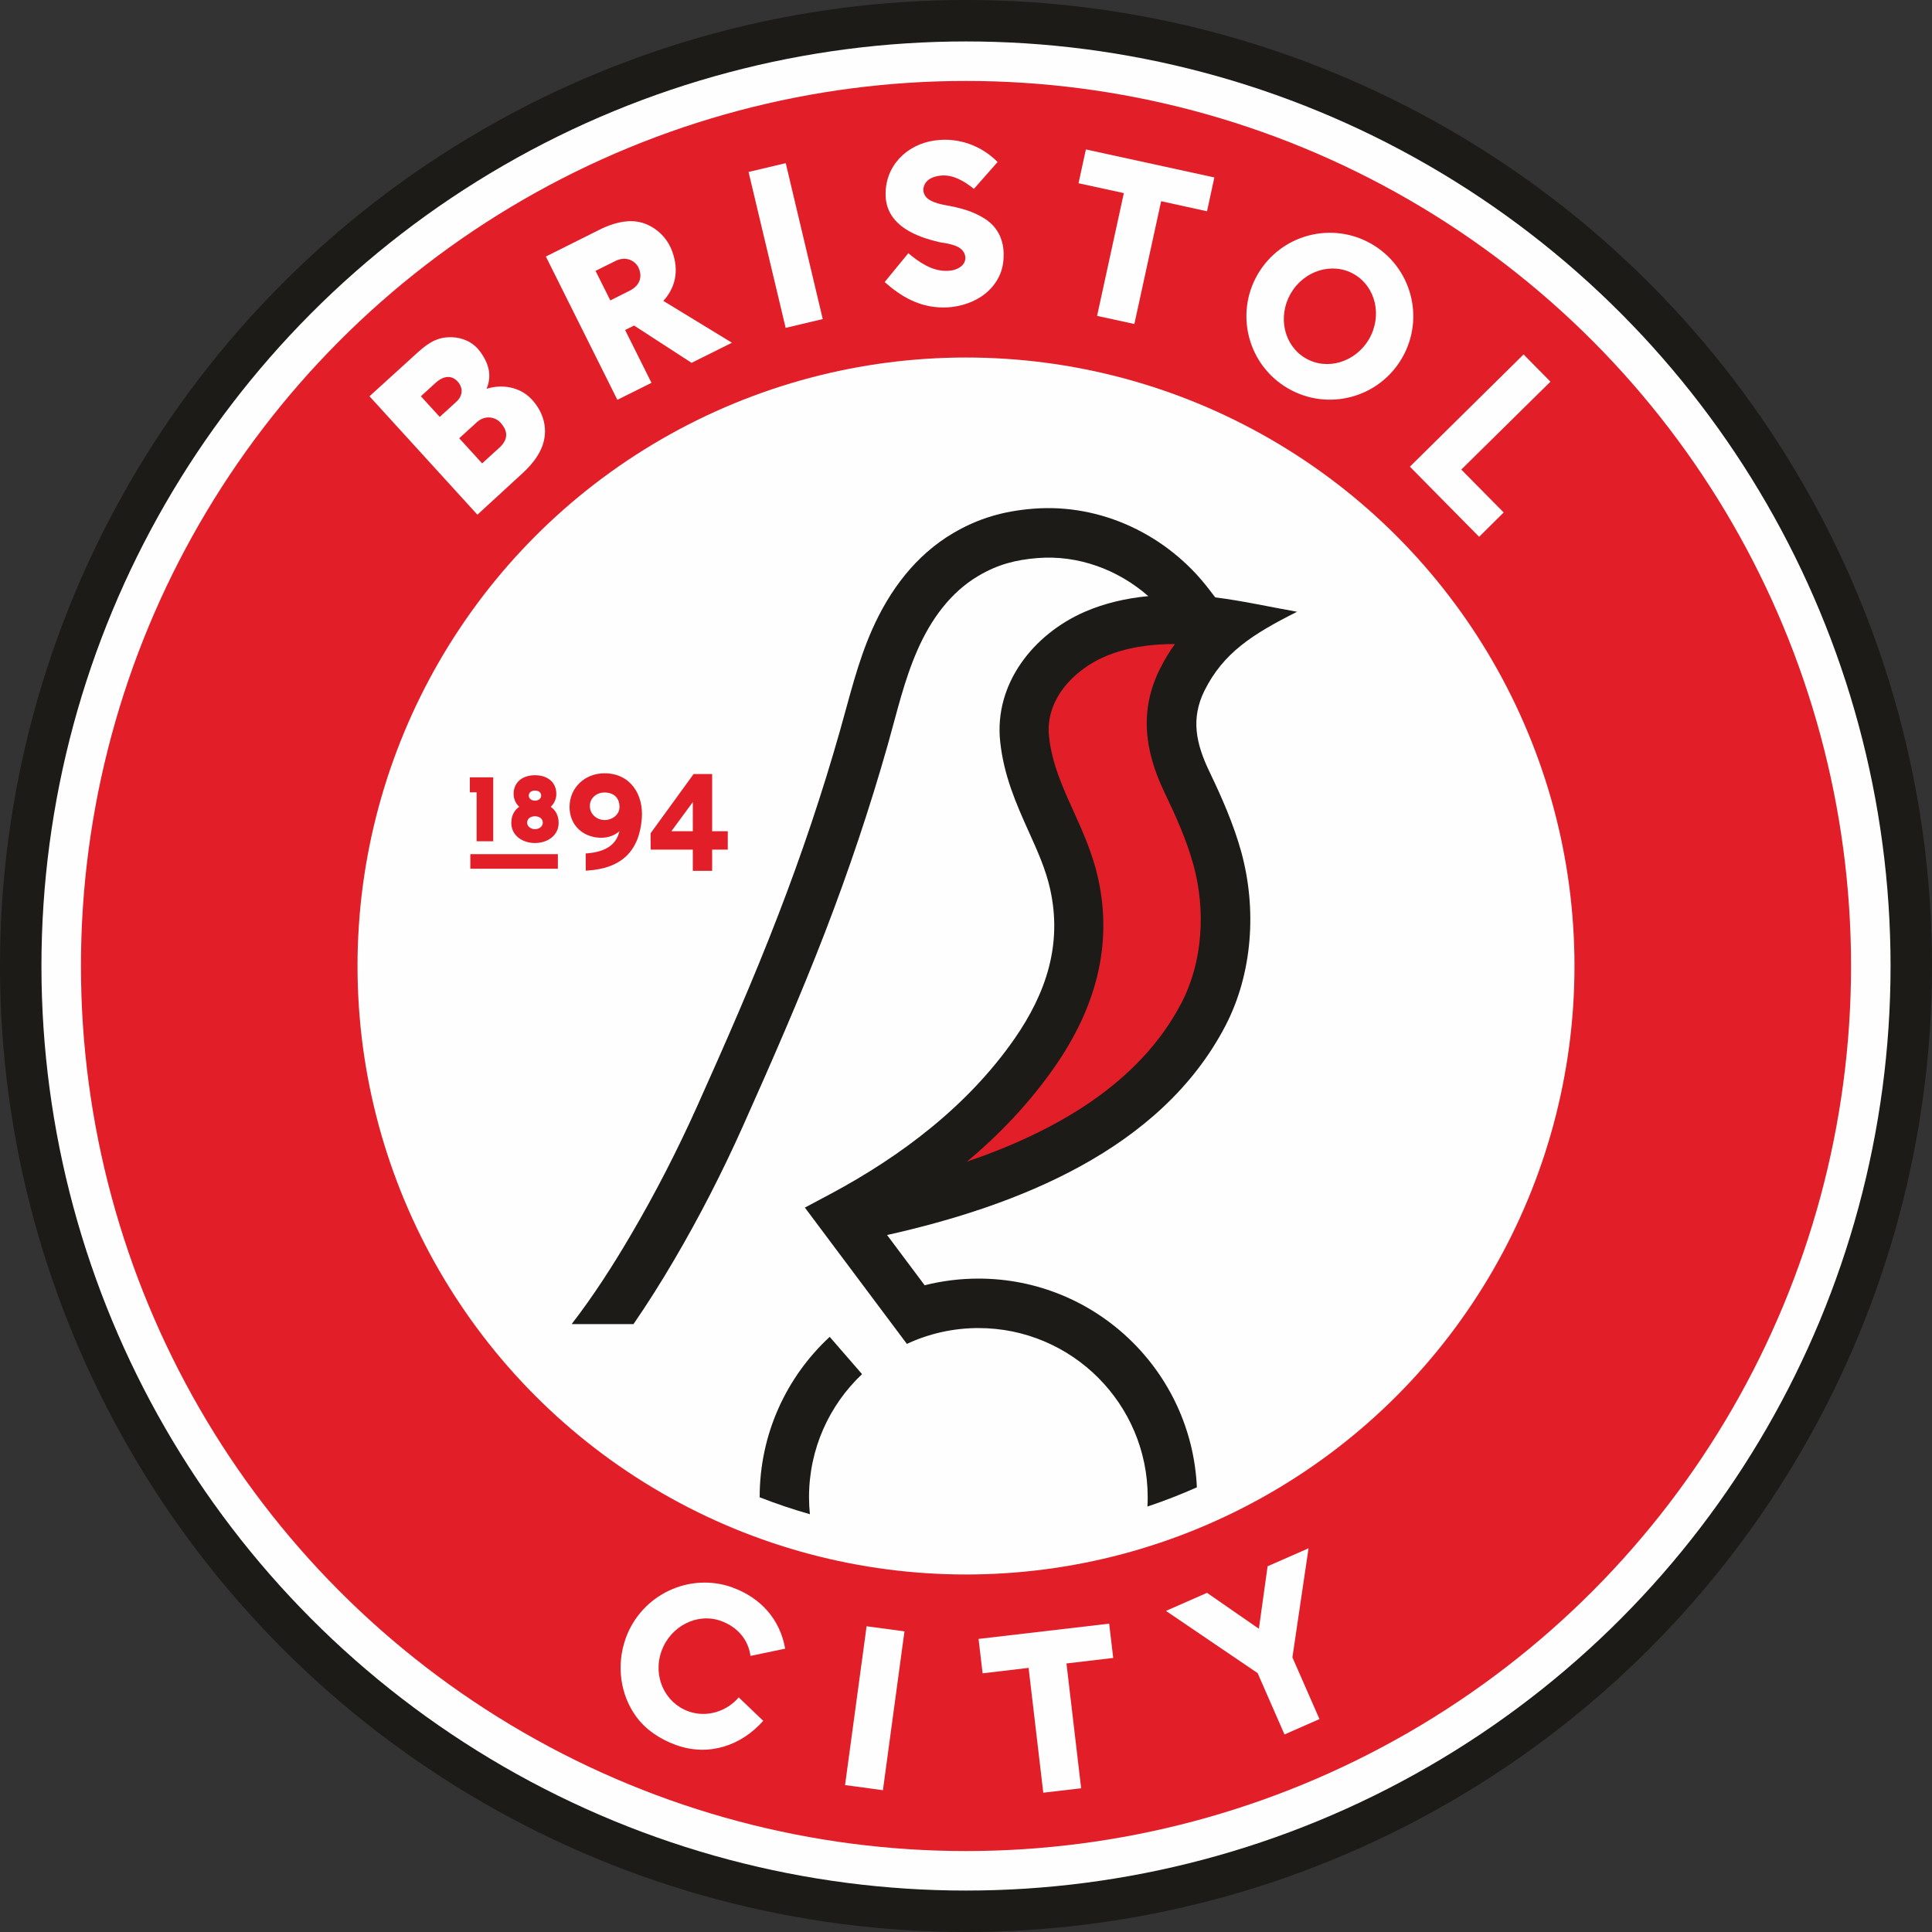
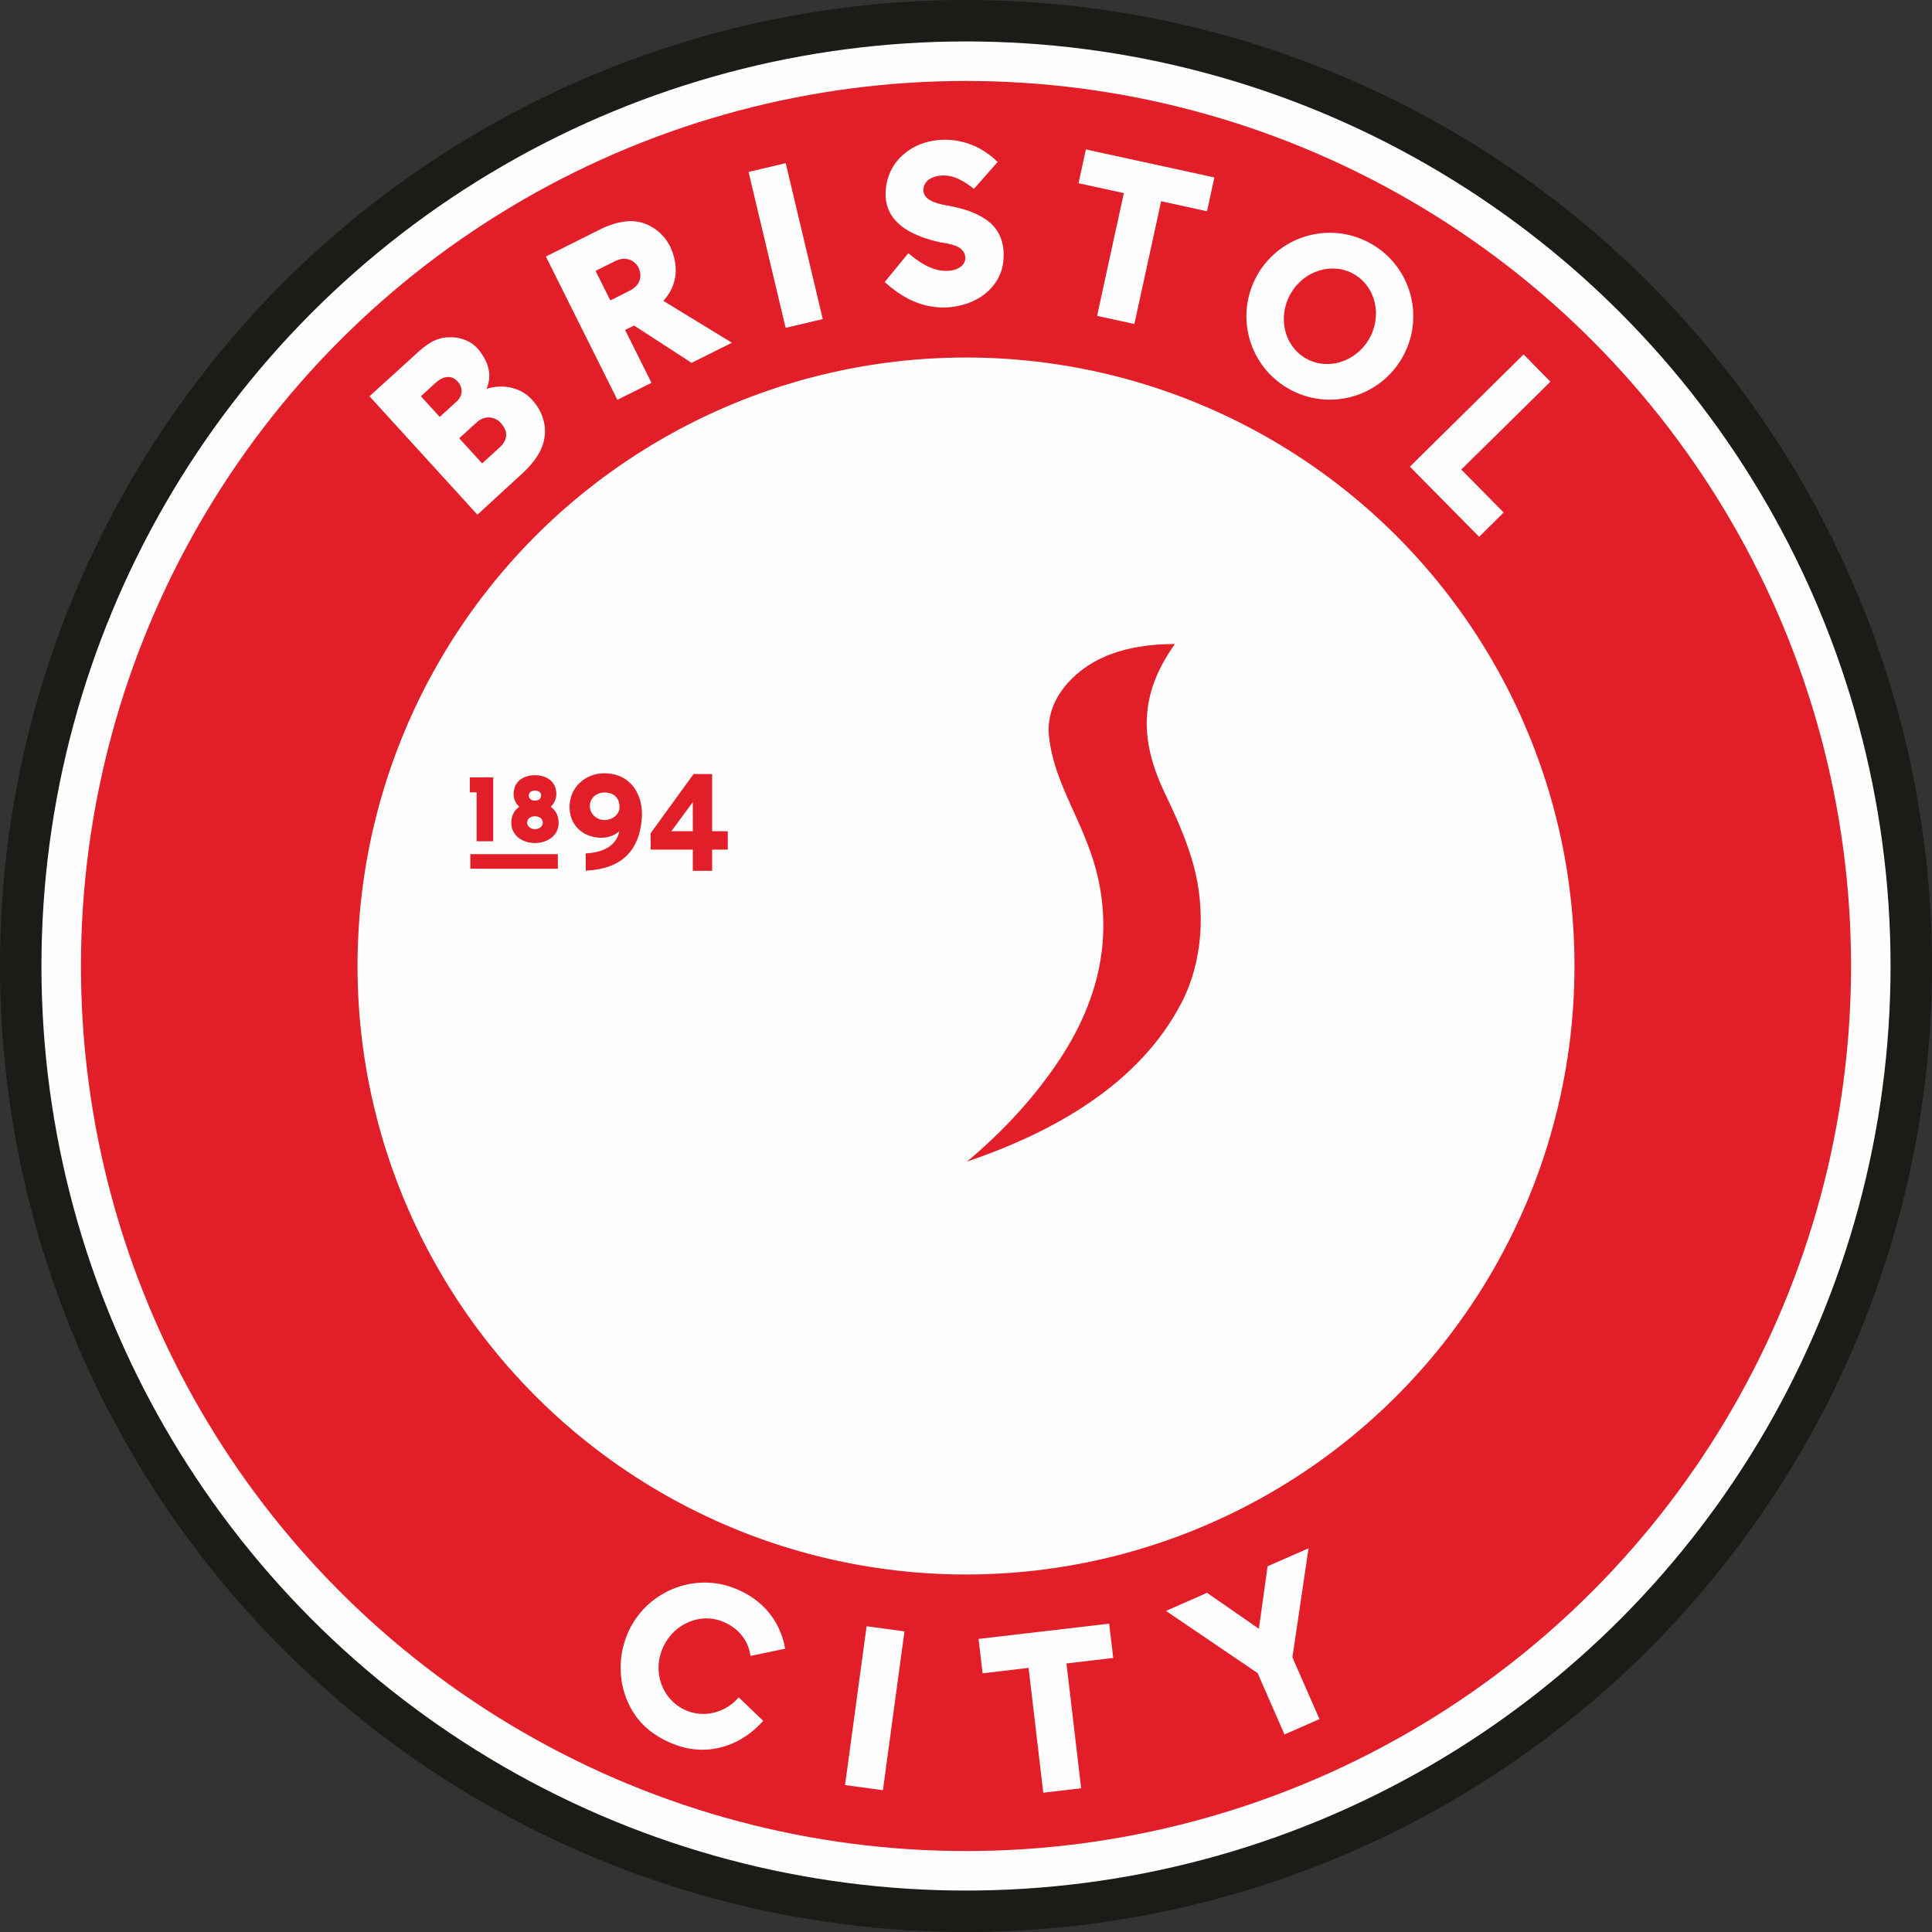
<svg xmlns="http://www.w3.org/2000/svg" xml:space="preserve" width="200mm" height="200mm" version="1.1" style="shape-rendering:geometricPrecision; text-rendering:geometricPrecision; image-rendering:optimizeQuality; fill-rule:evenodd; clip-rule:evenodd" viewBox="0 0 20000 20000">
  <rect x="0" y="0" width="20000" height="20000" fill="#333333" stroke="none" />
  <defs>
    <style type="text/css">
   
    .fil0 {fill:#1C1B17}
    .fil1 {fill:#FEFEFE}
    .fil2 {fill:#E21F29}
   
  </style>
  </defs>
  <g id="Слой_x0020_1">
    <g id="_243724368">
      <circle class="fil0" cx="10000" cy="10000" r="10000" />
      <circle class="fil1" cx="10000" cy="10000" r="9571" />
      <circle class="fil2" cx="10000" cy="10000" r="9162" />
      <circle class="fil1" cx="10000" cy="10000" r="6299" />
      <g>
-         <path class="fil0" d="M5919 13705c226,-292 430,-611 615,-927 251,-427 478,-871 681,-1322 295,-658 585,-1317 844,-1991 240,-622 454,-1258 636,-1899 101,-355 183,-709 333,-1048 180,-407 450,-770 839,-999 265,-156 526,-229 830,-253 705,-56 1390,274 1817,832l66 86c281,35 576,101 847,149 -467,235 -763,427 -957,814 -147,294 -87,555 49,839 129,269 250,543 330,831 162,589 120,1257 -164,1803 -669,1283 -2154,1863 -3502,2165l389 520c178,-45 365,-69 557,-69 1215,0 2207,959 2261,2161 -167,74 -337,140 -512,199 2,-32 3,-64 3,-96 0,-967 -785,-1752 -1752,-1752 -265,0 -516,59 -741,164l-1056 -1411 263 -140c737,-394 1427,-917 1908,-1609 328,-473 495,-977 368,-1548 -45,-202 -128,-388 -213,-576 -143,-316 -266,-599 -304,-949 -65,-601 345,-1114 874,-1345 206,-90 430,-141 659,-163 -313,-274 -726,-428 -1147,-394 -227,18 -413,67 -611,184 -294,173 -495,458 -630,765 -139,314 -215,652 -308,981 -186,656 -405,1307 -650,1943 -263,682 -556,1349 -854,2016 -210,469 -446,930 -706,1373 -132,225 -273,450 -423,668l-633 0zm1945 1796l0 -3c0,-656 279,-1246 725,-1659l335 386c-338,319 -549,772 -549,1273 0,60 3,119 9,177 -177,-50 -350,-109 -520,-175z" />
        <path class="fil2" d="M12163 6667c-255,-1 -511,36 -733,133 -320,140 -611,448 -571,822 31,288 144,533 262,793 100,221 193,437 246,675 158,711 -37,1361 -447,1951 -257,370 -566,696 -910,984 908,-309 1784,-805 2220,-1642 224,-430 252,-968 124,-1431 -71,-258 -182,-505 -298,-746 -206,-431 -266,-849 -45,-1289 45,-89 95,-172 151,-249z" />
      </g>
      <g>
        <polygon class="fil1" points="7749,1780 8134,1689 8517,3303 8133,3394 " />
        <polygon class="fil1" points="8971,16835 9363,16888 9140,18532 8748,18479 " />
        <polygon class="fil1" points="12571,1837 12495,2187 12020,2083 11743,3354 11357,3270 11634,1999 11165,1897 11241,1547 " />
        <polygon class="fil1" points="11482,16808 11524,17163 11040,17220 11192,18512 10800,18558 10648,17266 10172,17322 10130,16966 " />
        <polygon class="fil1" points="14595,4831 15312,5557 15566,5305 15127,4861 16050,3951 15772,3669 " />
        <path class="fil1" d="M3824 4103l505 -459c128,-116 223,-157 351,-153 100,4 213,43 291,150 94,129 121,252 66,384 160,-51 339,-19 455,97 120,121 159,262 148,381 -14,158 -115,290 -234,399l-464 426 -1118 -1227zm1358 273c-53,-59 -159,-84 -246,-5l-182 166 237 260 178 -162c117,-107 66,-200 13,-259zm-445 -427c-54,-59 -135,-71 -231,17l-149 136 195 214 170 -155c77,-70 69,-153 15,-212z" />
        <path class="fil1" d="M5650 2656l580 -290c104,-48 240,-94 375,-70 127,22 274,117 343,280 76,180 68,375 -81,539l710 433 -418 208 -595 -386 -93 46 273 547 -353 176 -741 -1485zm960 114c-33,-67 -126,-125 -240,-68l-205 102 153 306 199 -100c132,-66 125,-174 92,-241z" />
        <path class="fil1" d="M14199 2526c413,239 554,767 315,1180 -239,413 -767,554 -1180,315 -413,-239 -554,-767 -315,-1180 239,-413 767,-554 1180,-315zm-181 313c224,130 293,429 155,670 -139,240 -433,330 -657,200 -224,-130 -293,-429 -155,-670 139,-240 433,-330 657,-200z" />
        <path class="fil1" d="M10081 1955c-101,-83 -225,-154 -353,-136 -73,10 -137,37 -162,104 -23,61 6,121 66,152 51,27 105,40 162,50 126,23 246,52 358,114 48,26 94,58 130,98 87,96 123,226 102,386 -20,150 -112,272 -229,349 -113,75 -265,114 -400,111 -239,-4 -424,-110 -597,-263l245 -299c111,94 244,184 391,183 60,0 113,-13 155,-46 39,-31 50,-74 42,-111 -24,-111 -176,-124 -266,-140 -102,-24 -201,-54 -294,-103 -151,-79 -257,-200 -263,-375 -11,-306 214,-534 509,-575 248,-35 485,56 650,223l-244 277z" />
        <path class="fil1" d="M7583 16434c290,105 492,328 545,633l-359 75c-23,-172 -139,-302 -305,-362 -244,-88 -522,51 -616,312 -94,261 35,536 279,624 195,70 403,-5 520,-145l254 243c-228,256 -563,373 -904,250 -168,-61 -314,-160 -412,-295 -163,-224 -208,-530 -107,-811 162,-449 658,-686 1107,-524z" />
        <polygon class="fil1" points="13379,17157 13659,17796 13297,17955 13019,17320 12070,16676 12495,16489 13032,16861 13122,16214 13546,16028 " />
      </g>
-       <path class="fil2" d="M4869 8842l906 0 0 151 -906 0 0 -151zm2303 -47l-436 0 -1 -169 445 -613 192 0 0 592 162 0 0 190 -162 0 0 220 -200 0 0 -220zm-222 -190l222 0 0 -302 -222 302zm-538 0c-66,57 -150,76 -239,64 -166,-23 -277,-147 -277,-315 0,-203 162,-349 361,-349 268,0 406,218 387,468 -27,343 -217,518 -564,539l-16 1 -1 -178 14 -1c164,-14 299,-70 335,-229zm-158 -116c78,2 159,-51 159,-135 0,-97 -61,-150 -156,-150 -80,0 -151,56 -151,140 0,82 68,142 148,145zm-1321 -287l-69 0 0 -155 242 0 0 662 -172 0 0 -507zm442 150c-37,-35 -58,-81 -58,-133 0,-129 100,-194 221,-194 121,0 221,65 221,194 0,52 -21,98 -58,133 55,38 82,97 82,166 0,135 -120,209 -245,209 -125,0 -245,-74 -245,-209 0,-69 27,-128 82,-166zm163 98c-42,0 -81,21 -81,67 0,41 43,67 81,67 38,0 81,-25 81,-67 0,-45 -39,-67 -81,-67zm0 -266c-32,0 -64,16 -64,52 0,35 32,52 64,52 32,0 64,-17 64,-52 0,-36 -31,-52 -64,-52z" />
+       <path class="fil2" d="M4869 8842l906 0 0 151 -906 0 0 -151zm2303 -47l-436 0 -1 -169 445 -613 192 0 0 592 162 0 0 190 -162 0 0 220 -200 0 0 -220zm-222 -190l222 0 0 -302 -222 302zm-538 0c-66,57 -150,76 -239,64 -166,-23 -277,-147 -277,-315 0,-203 162,-349 361,-349 268,0 406,218 387,468 -27,343 -217,518 -564,539l-16 1 -1 -178 14 -1c164,-14 299,-70 335,-229zm-158 -116c78,2 159,-51 159,-135 0,-97 -61,-150 -156,-150 -80,0 -151,56 -151,140 0,82 68,142 148,145zm-1321 -287l-69 0 0 -155 242 0 0 662 -172 0 0 -507zm442 150c-37,-35 -58,-81 -58,-133 0,-129 100,-194 221,-194 121,0 221,65 221,194 0,52 -21,98 -58,133 55,38 82,97 82,166 0,135 -120,209 -245,209 -125,0 -245,-74 -245,-209 0,-69 27,-128 82,-166zm163 98c-42,0 -81,21 -81,67 0,41 43,67 81,67 38,0 81,-25 81,-67 0,-45 -39,-67 -81,-67zm0 -266c-32,0 -64,16 -64,52 0,35 32,52 64,52 32,0 64,-17 64,-52 0,-36 -31,-52 -64,-52" />
    </g>
  </g>
</svg>